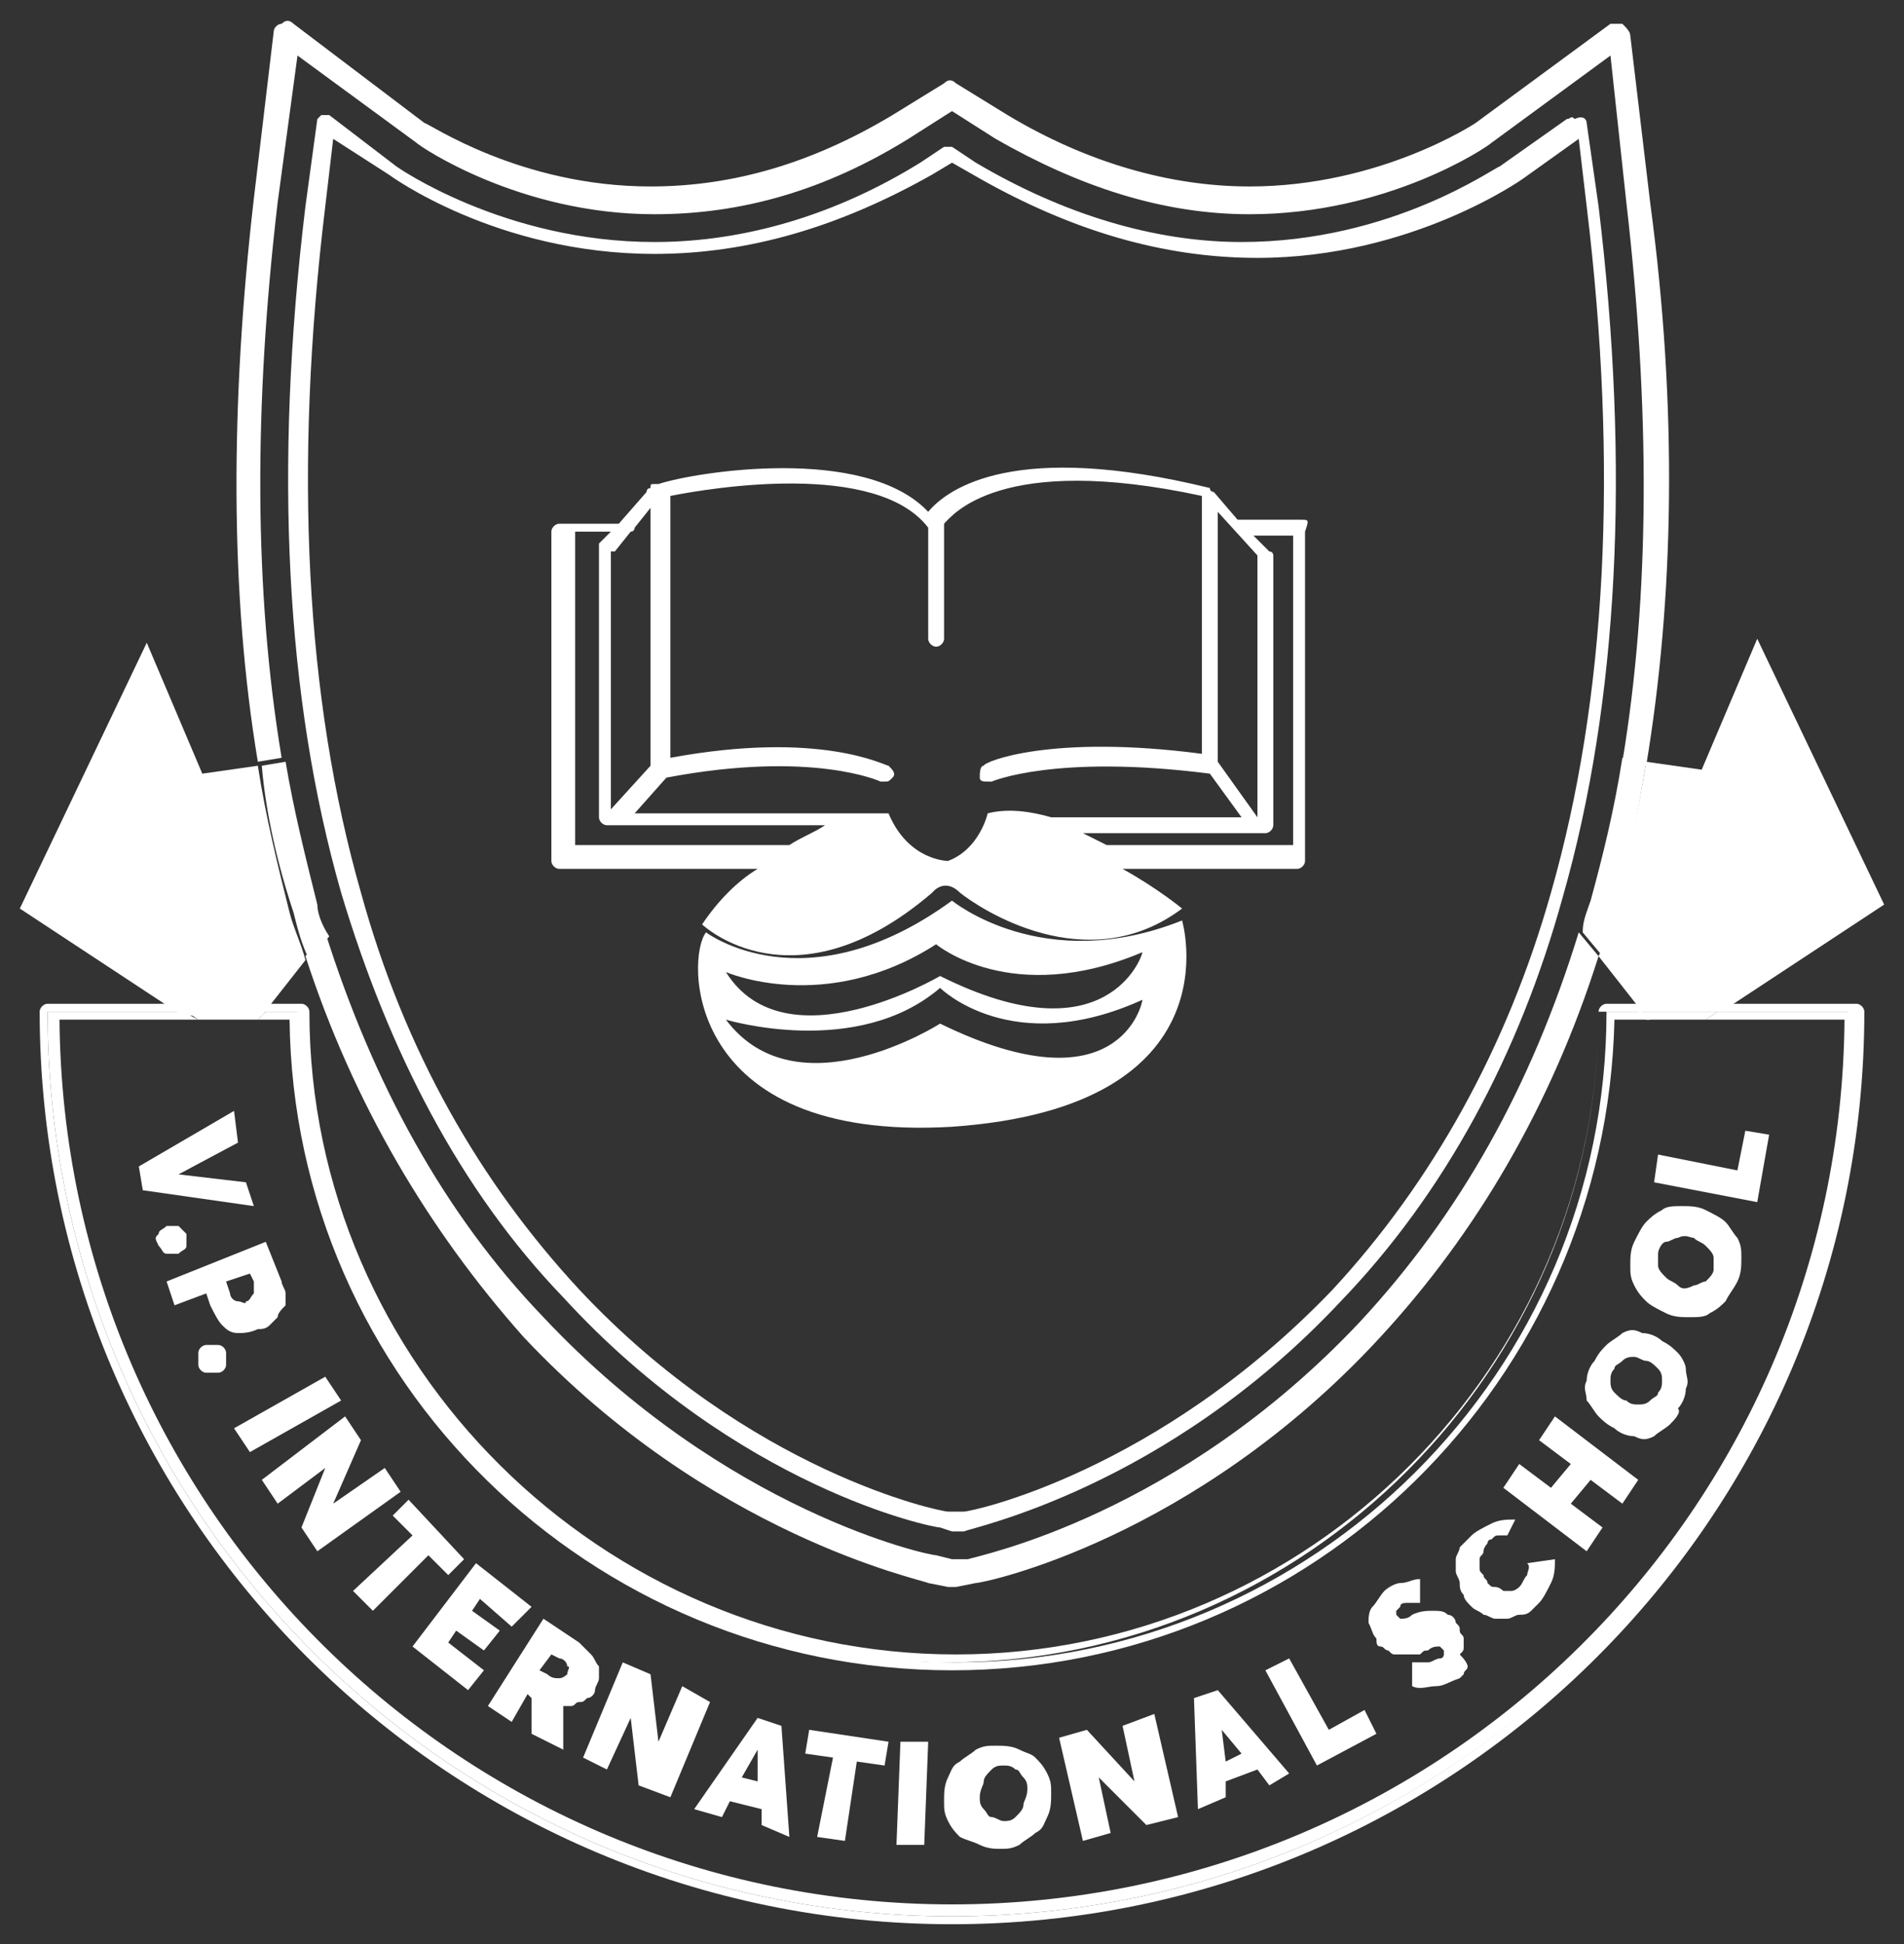
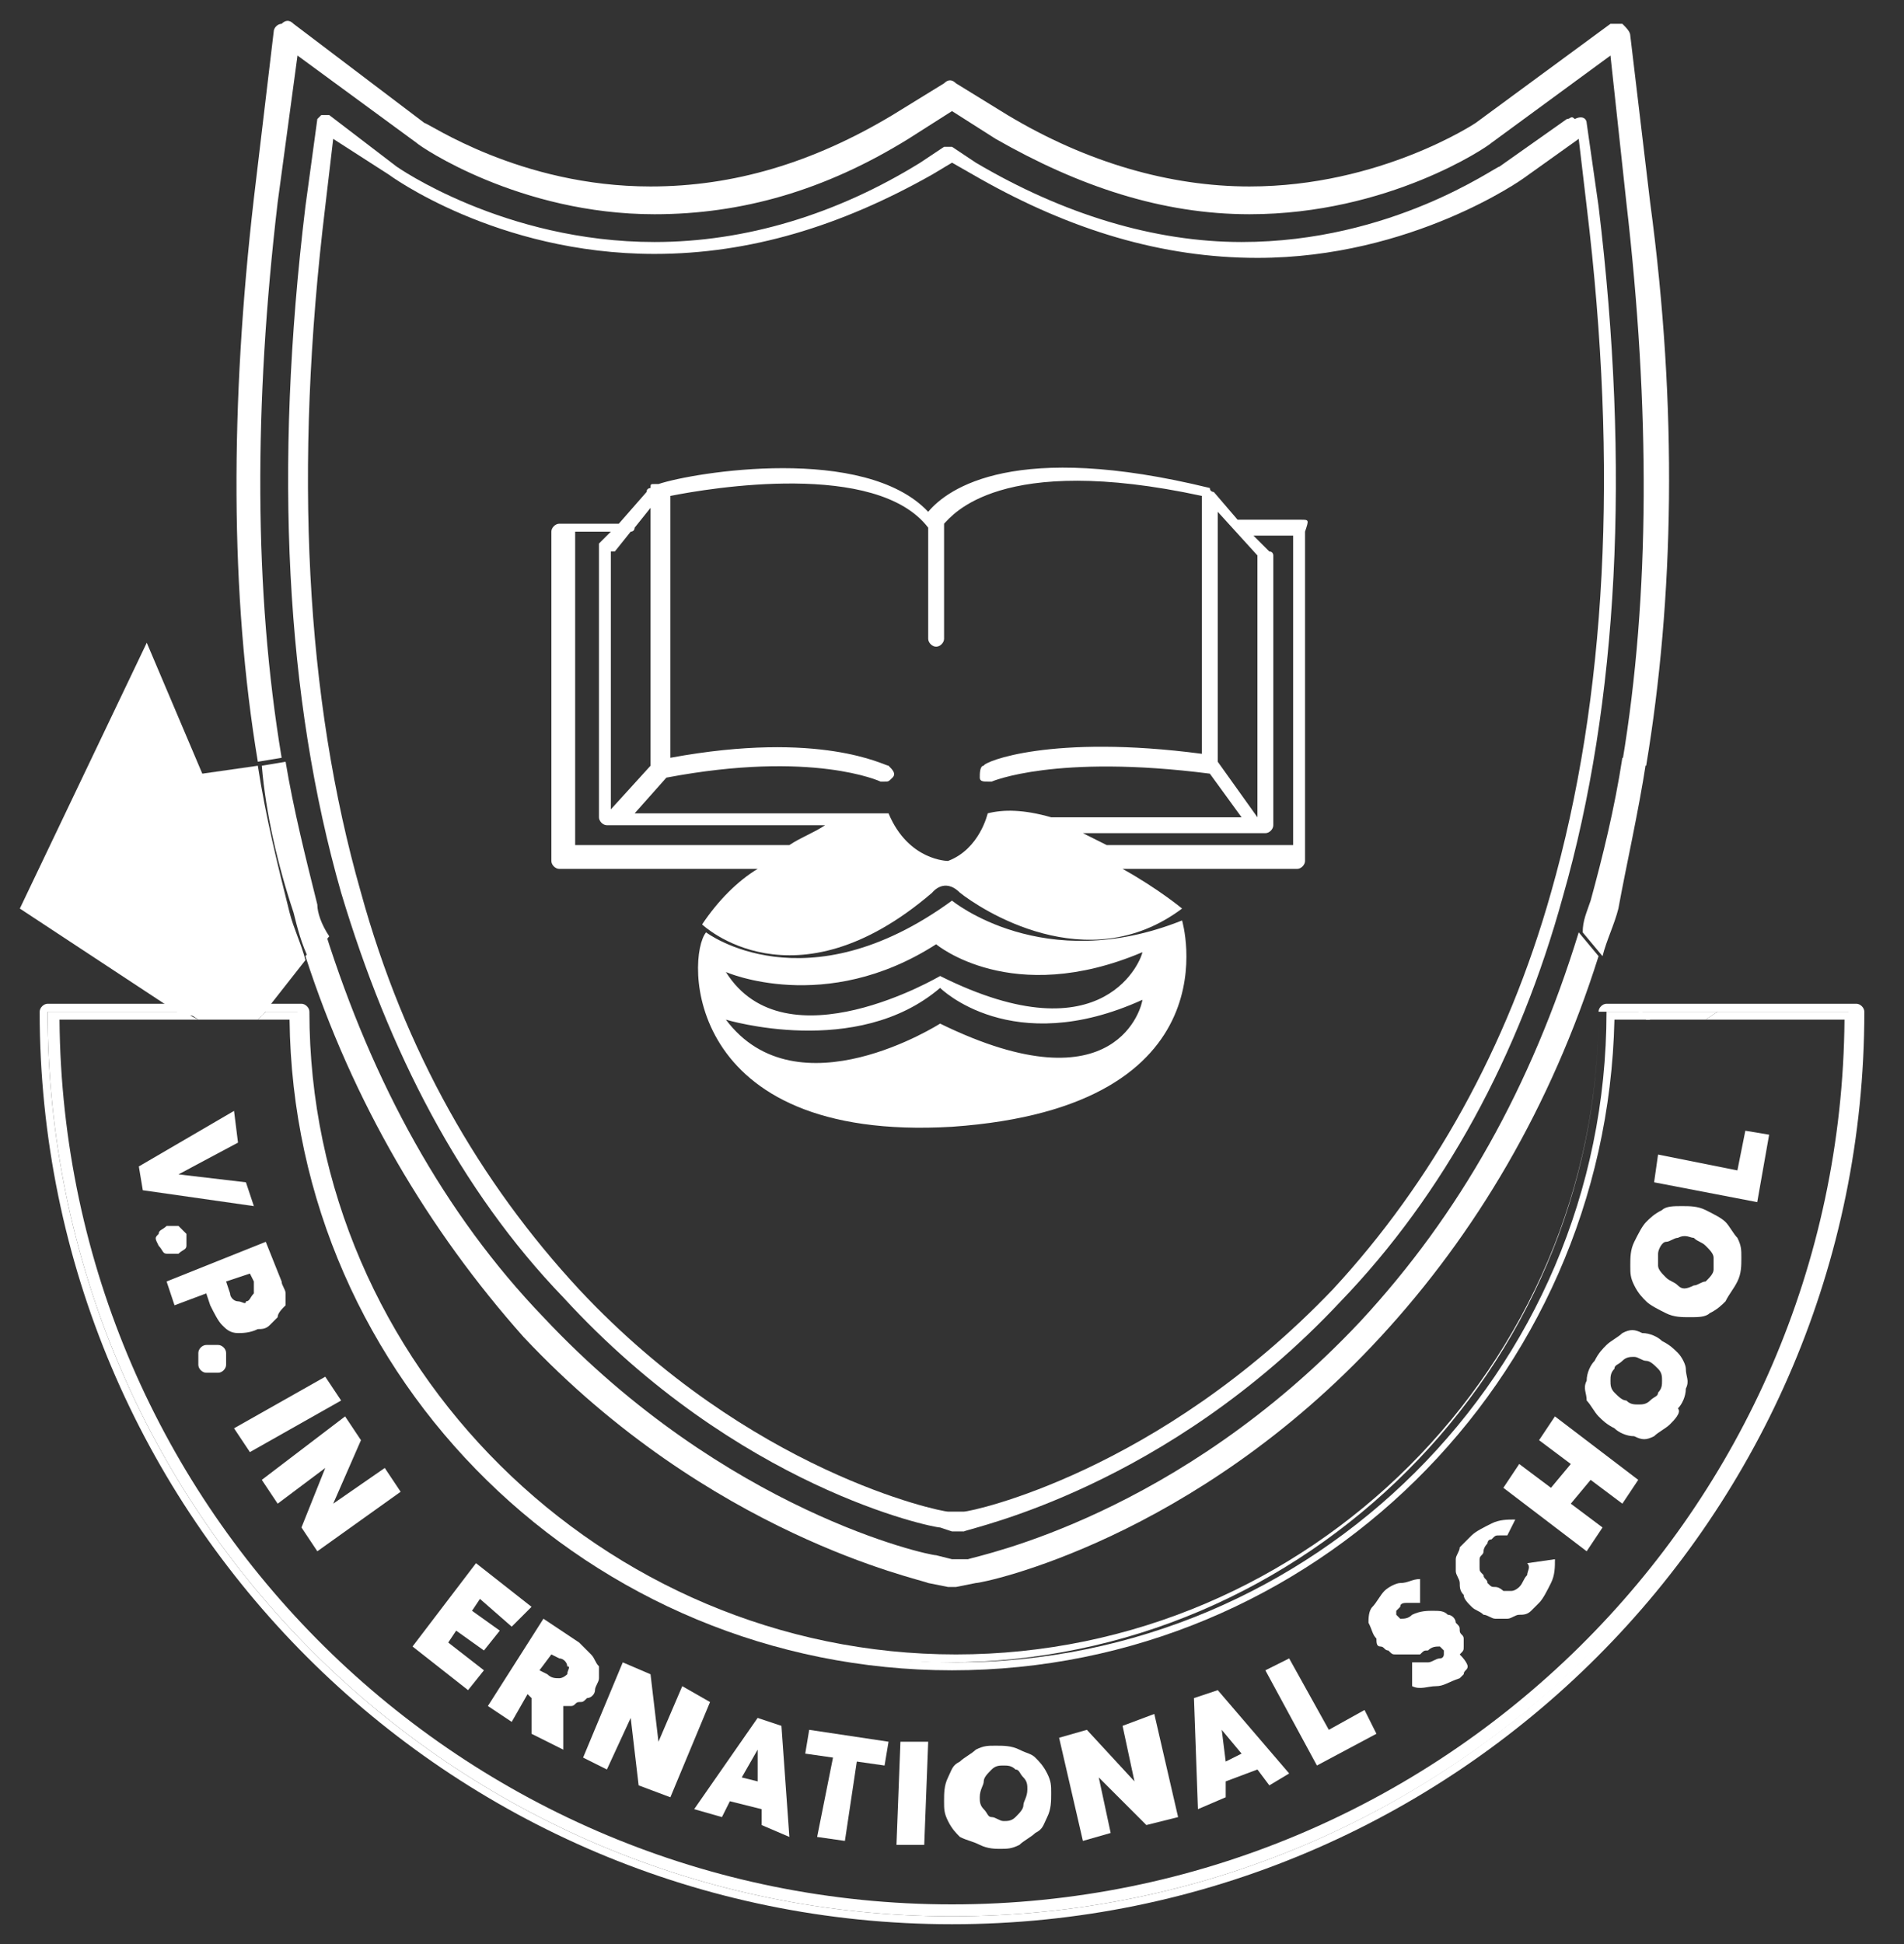
<svg xmlns="http://www.w3.org/2000/svg" version="1.1" id="Layer_1" x="0px" y="0px" viewBox="0 0 48 49" style="enable-background:new 0 0 48 49;" xml:space="preserve">
  <rect x="0" y="0" width="48" height="49" fill="#333333" stroke="none" />
  <style type="text/css">
	.st0{fill:none;}
	.st1{fill:#FFFFFF;}
</style>
  <g>
    <path class="st0" d="M41,5.1l-0.5-3.6l-3,2.2c0,0-2.5,1.8-6.1,1.8c-2.2,0-4.3-0.6-6.4-1.9L24,2.8l-1.1,0.7   c-2.1,1.2-4.2,1.9-6.4,1.9c-3.5,0-5.9-1.7-6-1.8l-3-2.2L7,5.1c-0.6,5.2-0.6,9.9,0.1,14.1L9,18.9l0.4,3.2l-1.2,1.5   c1.2,3.8,3.1,7.1,5.5,9.7c4.6,4.9,9.6,5.9,9.9,6l0.4,0.1l0.4-0.1c0.2,0,5.3-1.1,9.9-6c2.5-2.6,4.3-5.9,5.5-9.7l-1.2-1.5l0.4-3.2   l1.8,0.3C41.6,14.9,41.6,10.2,41,5.1z" />
    <path class="st1" d="M7,5.1l0.5-3.7l3,2.2c0.1,0.1,2.6,1.8,6,1.8c2.2,0,4.3-0.6,6.4-1.9L24,2.8l1.1,0.7c2.1,1.2,4.2,1.9,6.4,1.9   c3.5,0,6-1.7,6.1-1.8l3-2.2L41,5.1c0.6,5.2,0.6,9.9-0.1,14.1l0.6,0.1c0.7-4.2,0.8-9,0.1-14.2l-0.5-4.2c0-0.1-0.1-0.2-0.2-0.3   c-0.1,0-0.2,0-0.3,0l-3.4,2.5c0,0-2.4,1.6-5.7,1.6c-2,0-4.1-0.6-6.1-1.8l-1.3-0.8c-0.1-0.1-0.2-0.1-0.3,0l-1.3,0.8   c-2,1.2-4,1.8-6.1,1.8c-3.3,0-5.6-1.6-5.7-1.6L7.4,0.6c-0.1-0.1-0.2-0.1-0.3,0C7,0.6,6.9,0.7,6.9,0.8L6.4,5   c-0.6,5.2-0.6,10,0.1,14.2l0.6-0.1C6.4,14.9,6.4,10.2,7,5.1z" />
    <path class="st1" d="M34.3,33.3c-4.6,4.9-9.6,5.9-9.9,6L24,39.3l-0.4-0.1c-0.2,0-5.3-1.1-9.9-6c-2.5-2.6-4.3-5.9-5.5-9.7l-0.5,0.6   c1.2,3.7,3.1,6.9,5.5,9.6c4.7,5,10,6.1,10.2,6.2l0.5,0.1c0,0,0,0,0.1,0c0,0,0,0,0.1,0l0.5-0.1c0.2,0,5.5-1.1,10.2-6.2   c2.4-2.6,4.3-5.8,5.5-9.6l-0.5-0.6C38.6,27.4,36.8,30.6,34.3,33.3z" />
    <path class="st1" d="M8,22.8c-0.3-1.2-0.6-2.4-0.8-3.6l-0.6,0.1C6.7,20.5,7,21.8,7.4,23c0.1,0.4,0.2,0.8,0.4,1.2l0.5-0.6   C8.1,23.3,8,23,8,22.8z" />
    <path class="st1" d="M41.5,19.2l-0.6-0.1c-0.2,1.3-0.5,2.5-0.8,3.6c-0.1,0.3-0.2,0.5-0.2,0.8l0.5,0.6c0.1-0.4,0.3-0.8,0.4-1.2   C41,21.8,41.3,20.5,41.5,19.2z" />
    <g>
      <path class="st1" d="M24,38.6C24,38.6,24,38.6,24,38.6l-0.3-0.1c-0.2,0-5.1-1-9.5-5.8c-2.6-2.7-4.4-6.2-5.6-10.2    C7.2,17.6,6.9,11.8,7.7,5.2L8,3C8,3,8.1,2.9,8.1,2.9c0.1,0,0.1,0,0.2,0L10,4.2c0,0,2.7,1.9,6.5,1.9c2.3,0,4.6-0.7,6.7-2l0.6-0.4    c0.1,0,0.1,0,0.2,0l0.6,0.4c2.2,1.3,4.5,2,6.7,2c3.8,0,6.4-1.9,6.5-1.9l1.7-1.2c0.1,0,0.1-0.1,0.2,0C39.9,2.9,40,3,40,3.1l0.3,2.1    c0.8,6.6,0.5,12.5-0.9,17.4c-1.1,4-3,7.5-5.6,10.2c-4.4,4.7-9.3,5.7-9.5,5.8L24,38.6C24,38.6,24,38.6,24,38.6z M8.4,3.5L8.2,5.2    c-0.8,6.6-0.5,12.4,0.9,17.3c1.1,4,3,7.3,5.5,10c4.3,4.6,9.1,5.6,9.3,5.6c0,0,0,0,0,0l0.2,0l0.2,0c0.2,0,4.9-1,9.3-5.6    c2.5-2.7,4.4-6.1,5.5-10c1.4-4.9,1.7-10.7,0.9-17.3l-0.2-1.7l-1.4,1c0,0-2.8,2-6.7,2c-2.4,0-4.7-0.7-7-2L24,4.1l-0.5,0.3    c-2.3,1.3-4.6,2-7,2c-4,0-6.7-2-6.7-2L8.4,3.5z" />
    </g>
    <path class="st1" d="M46.8,25.3h-6.3c-0.1,0-0.2,0.1-0.2,0.2c0,8.9-7.3,16.2-16.2,16.2S7.8,34.4,7.8,25.5c0-0.1-0.1-0.2-0.2-0.2   H1.2c-0.1,0-0.2,0.1-0.2,0.2c0,12.7,10.3,23,23,23s23-10.3,23-23C47,25.4,46.9,25.3,46.8,25.3z M24,48.3   c-12.6,0-22.8-10.2-22.8-22.8h6.3c0,9.1,7.4,16.4,16.4,16.4s16.4-7.4,16.4-16.4h6.3C46.8,38.1,36.6,48.3,24,48.3z" />
    <g>
      <path class="st0" d="M41.5,25.7h-0.9c-0.1,9.1-7.6,16.4-16.7,16.4S7.5,34.8,7.3,25.7H1.5C1.6,38.1,11.7,48,24,48    s22.4-10,22.5-22.3H43l-1,0.6L41.5,25.7z" />
-       <path class="st1" d="M47.5,22.8l-3.2-6.7l-1.4,3.3l-1.4-0.2c-0.2,1.3-0.5,2.5-0.8,3.7c-0.1,0.4-0.2,0.8-0.4,1.2l1.1,1.4h2    L47.5,22.8z" />
      <g>
        <path class="st1" d="M7.7,24.2c-0.1-0.4-0.3-0.8-0.4-1.2c-0.3-1.2-0.6-2.4-0.8-3.7l-1.4,0.2l-1.4-3.3l-3.2,6.7l4.1,2.7h2     L7.7,24.2z" />
        <path class="st1" d="M7.3,25.7c0.1,9.1,7.6,16.4,16.7,16.4s16.5-7.3,16.7-16.4h0.9l-0.2-0.2h-0.9c0,9.1-7.4,16.4-16.4,16.4     S7.6,34.6,7.6,25.5H6.7l-0.2,0.2H7.3z" />
        <path class="st1" d="M43.3,25.5L43,25.7h3.5C46.4,38.1,36.3,48,24,48S1.6,38.1,1.5,25.7H5l-0.4-0.2H1.2     c0,12.6,10.2,22.8,22.8,22.8s22.8-10.2,22.8-22.8H43.3z" />
        <polygon class="st1" points="6.5,25.7 6.7,25.5 4.7,25.5 5,25.7    " />
      </g>
      <polygon class="st1" points="43,25.7 43.3,25.5 41.3,25.5 41.5,25.7   " />
    </g>
    <g>
      <path class="st1" d="M6.4,30.4L3.6,30l-0.1-0.6l2.4-1.4l0.1,0.8l-1.5,0.8l0,0l1.7,0.2L6.4,30.4z" />
      <path class="st1" d="M4,31.1c0-0.1,0.1-0.1,0.2-0.2c0.1,0,0.2,0,0.3,0c0.1,0.1,0.1,0.1,0.2,0.2c0,0.1,0,0.2,0,0.3    c0,0.1-0.1,0.1-0.2,0.2c-0.1,0-0.2,0-0.3,0c-0.1,0-0.1-0.1-0.2-0.2C3.9,31.2,3.9,31.2,4,31.1z" />
      <path class="st1" d="M6.7,31.3l0.4,1c0,0.1,0.1,0.2,0.1,0.3c0,0.1,0,0.2,0,0.3C7.1,33,7,33.1,7,33.2c-0.1,0.1-0.1,0.1-0.2,0.2    c-0.1,0.1-0.2,0.1-0.3,0.1c-0.2,0.1-0.4,0.1-0.5,0.1c-0.2,0-0.3-0.1-0.4-0.2c-0.1-0.1-0.2-0.3-0.3-0.5l-0.1-0.3l-0.8,0.3l-0.2-0.6    L6.7,31.3z M5.8,32.6c0,0.1,0.1,0.2,0.2,0.2c0.1,0,0.2,0.1,0.2,0c0.1,0,0.1-0.1,0.2-0.2c0-0.1,0-0.2,0-0.3l-0.1-0.2l-0.6,0.2    L5.8,32.6z" />
      <path class="st1" d="M5,34.1c0-0.1,0.1-0.2,0.2-0.2c0.1,0,0.2,0,0.3,0c0.1,0,0.2,0.1,0.2,0.2c0,0.1,0,0.2,0,0.3    c0,0.1-0.1,0.2-0.2,0.2c-0.1,0-0.2,0-0.3,0c-0.1,0-0.2-0.1-0.2-0.2C5,34.3,5,34.2,5,34.1z" />
      <path class="st1" d="M8.2,34.7l0.4,0.6l-2.3,1.3L5.9,36L8.2,34.7z" />
      <path class="st1" d="M10.1,37.6L8,39.1l-0.4-0.6L8.2,37l0,0l-1.2,0.9l-0.4-0.6l2.1-1.6l0.4,0.6l-0.7,1.6l0,0L9.7,37L10.1,37.6z" />
-       <path class="st1" d="M10.4,38.7l-0.5-0.5l0.4-0.4l1.4,1.5l-0.4,0.4l-0.5-0.5l-1.4,1.4l-0.5-0.5L10.4,38.7z" />
      <path class="st1" d="M12,39.4l1.4,1.1L12.9,41l-0.8-0.7l-0.2,0.3l0.7,0.5l-0.4,0.5l-0.7-0.5l-0.2,0.3l0.9,0.7l-0.4,0.5l-1.4-1.1    L12,39.4z" />
      <path class="st1" d="M13.4,43.7l0-0.9l-0.1-0.1l-0.4,0.7L12.3,43l1.4-2.2l0.9,0.6c0.1,0.1,0.2,0.2,0.3,0.3    c0.1,0.1,0.1,0.2,0.2,0.3c0,0.1,0,0.2,0,0.3c0,0.1-0.1,0.2-0.1,0.3c0,0.1-0.1,0.2-0.2,0.2c-0.1,0.1-0.1,0.1-0.2,0.1    c-0.1,0-0.1,0.1-0.2,0.1c-0.1,0-0.1,0-0.2,0l0,0l0,1.1L13.4,43.7z M13.6,42.1l0.2,0.1c0.1,0.1,0.2,0.1,0.3,0.1    c0.1,0,0.2-0.1,0.2-0.1c0-0.1,0.1-0.2,0-0.2c0-0.1-0.1-0.2-0.2-0.2l-0.2-0.1L13.6,42.1z" />
      <path class="st1" d="M17.9,42.9l-1,2.4L16.1,45l-0.2-1.7l0,0l-0.6,1.3l-0.6-0.3l1-2.4l0.7,0.3l0.2,1.7l0,0l0.6-1.4L17.9,42.9z" />
      <path class="st1" d="M19.2,45.6l-0.8-0.2l-0.2,0.4l-0.7-0.2l1.6-2.3l0.6,0.2l0.2,2.8L19.2,46L19.2,45.6z M19.1,44.9l0-0.8l0,0    l-0.4,0.7L19.1,44.9z" />
      <path class="st1" d="M21,44.3l-0.7-0.1l0.1-0.6l2,0.3l-0.1,0.6l-0.7-0.1l-0.3,2l-0.7-0.1L21,44.3z" />
      <path class="st1" d="M22.7,43.9l0.7,0l-0.1,2.6l-0.7,0L22.7,43.9z" />
      <path class="st1" d="M24.7,46.5c-0.2-0.1-0.3-0.1-0.5-0.2c-0.1-0.1-0.2-0.2-0.3-0.4c-0.1-0.2-0.1-0.3-0.1-0.5c0-0.2,0-0.4,0.1-0.6    c0.1-0.2,0.1-0.3,0.3-0.4c0.1-0.1,0.3-0.2,0.4-0.3c0.2-0.1,0.3-0.1,0.5-0.1c0.2,0,0.4,0,0.6,0.1c0.2,0.1,0.3,0.1,0.4,0.2    c0.1,0.1,0.2,0.2,0.3,0.4s0.1,0.3,0.1,0.5c0,0.2,0,0.4-0.1,0.6c-0.1,0.2-0.1,0.3-0.3,0.4c-0.1,0.1-0.3,0.2-0.4,0.3    c-0.2,0.1-0.3,0.1-0.5,0.1C25.1,46.6,24.9,46.6,24.7,46.5z M25.6,45.8c0.1-0.1,0.2-0.2,0.2-0.3c0-0.1,0.1-0.2,0.1-0.4    c0-0.1,0-0.2-0.1-0.3c-0.1-0.1-0.1-0.2-0.2-0.2c-0.1-0.1-0.2-0.1-0.3-0.1c-0.1,0-0.2,0-0.3,0.1c-0.1,0.1-0.2,0.2-0.2,0.3    c0,0.1-0.1,0.2-0.1,0.4c0,0.1,0,0.2,0.1,0.3c0.1,0.1,0.1,0.2,0.2,0.2s0.2,0.1,0.3,0.1C25.4,45.9,25.5,45.9,25.6,45.8z" />
      <path class="st1" d="M29.1,43.2l0.6,2.6L28.9,46l-1.2-1.2l0,0l0.3,1.4l-0.7,0.2l-0.6-2.6l0.7-0.2l1.2,1.3l0,0l-0.3-1.4L29.1,43.2z    " />
      <path class="st1" d="M31.7,44.6l-0.8,0.3l0,0.4l-0.7,0.3l-0.1-2.8l0.6-0.2l1.8,2.1L32,45L31.7,44.6z M31.3,44.2l-0.5-0.6l0,0    l0.1,0.8L31.3,44.2z" />
      <path class="st1" d="M31.9,42.1l0.6-0.3l1,1.8l0.9-0.5l0.3,0.6l-1.5,0.8L31.9,42.1z" />
      <path class="st1" d="M36.2,42.5c-0.2,0-0.4,0.1-0.6,0l0-0.6c0.1,0,0.3,0,0.4,0c0.1,0,0.2-0.1,0.3-0.1c0.1,0,0.1-0.1,0.1-0.1    c0,0,0-0.1,0-0.1c0,0-0.1-0.1-0.1-0.1c-0.1,0-0.2,0-0.3,0.1c-0.1,0-0.1,0-0.2,0.1c-0.1,0-0.1,0-0.2,0c-0.1,0-0.1,0-0.2,0    c-0.1,0-0.1,0-0.2,0c-0.1,0-0.1,0-0.2-0.1c-0.1,0-0.1-0.1-0.2-0.1c-0.1,0-0.1-0.1-0.1-0.2c-0.1-0.1-0.1-0.2-0.2-0.4    c0-0.1,0-0.3,0.1-0.4c0.1-0.1,0.2-0.3,0.3-0.4c0.1-0.1,0.3-0.2,0.4-0.2c0.2,0,0.3-0.1,0.5-0.1l0,0.6c-0.1,0-0.3,0-0.3,0    c-0.1,0-0.2,0-0.2,0.1c0,0-0.1,0.1-0.1,0.1c0,0,0,0.1,0,0.1c0,0,0.1,0.1,0.1,0.1c0.1,0,0.2,0,0.3-0.1c0.2-0.1,0.4-0.1,0.5-0.1    c0.2,0,0.3,0,0.4,0.1c0.1,0,0.2,0.1,0.2,0.2c0.1,0.1,0.1,0.1,0.1,0.2c0,0.1,0.1,0.1,0.1,0.2c0,0.1,0,0.1,0,0.2s0,0.1-0.1,0.2    C37,41.9,37,42,37,42c0,0.1-0.1,0.1-0.1,0.2c0,0-0.1,0.1-0.1,0.1C36.5,42.4,36.4,42.5,36.2,42.5z" />
      <path class="st1" d="M38.6,40.6c-0.1,0.1-0.2,0.1-0.3,0.1c-0.1,0-0.2,0.1-0.3,0.1c-0.1,0-0.2,0-0.3,0c-0.1,0-0.2-0.1-0.3-0.1    c-0.1-0.1-0.2-0.1-0.3-0.2c-0.1-0.1-0.2-0.2-0.2-0.3c-0.1-0.1-0.1-0.2-0.1-0.3c0-0.1-0.1-0.2-0.1-0.3c0-0.1,0-0.2,0-0.3    c0-0.1,0.1-0.2,0.1-0.3c0.1-0.1,0.2-0.2,0.3-0.3c0.1-0.1,0.3-0.2,0.5-0.3c0.2-0.1,0.4-0.1,0.6-0.1L38,38.7c0,0-0.1,0-0.1,0    s-0.1,0-0.1,0c-0.1,0-0.1,0-0.2,0.1c-0.1,0-0.1,0.1-0.1,0.1c0,0-0.1,0.1-0.1,0.2c0,0.1-0.1,0.1-0.1,0.2s0,0.1,0,0.2    c0,0.1,0,0.1,0.1,0.2c0,0.1,0.1,0.1,0.1,0.2c0.1,0.1,0.1,0.1,0.2,0.1c0.1,0,0.2,0.1,0.2,0.1c0.1,0,0.2,0,0.2,0    c0.1,0,0.2-0.1,0.2-0.1c0.1-0.1,0.1-0.2,0.2-0.3c0-0.1,0.1-0.2,0-0.3l0.7-0.1c0,0.2,0,0.4-0.1,0.6c-0.1,0.2-0.2,0.4-0.3,0.5    C38.8,40.4,38.7,40.5,38.6,40.6z" />
      <path class="st1" d="M37.9,37.5l0.4-0.6l0.8,0.6l0.5-0.6l-0.8-0.6l0.4-0.6l2.1,1.6l-0.4,0.6l-0.8-0.6l-0.5,0.6l0.8,0.6L40,39.1    L37.9,37.5z" />
      <path class="st1" d="M42.1,35.9c-0.1,0.1-0.3,0.2-0.4,0.3c-0.2,0.1-0.3,0.1-0.5,0c-0.2,0-0.4-0.1-0.5-0.2    c-0.2-0.1-0.3-0.2-0.4-0.3c-0.1-0.1-0.2-0.3-0.3-0.4c0-0.2-0.1-0.3,0-0.5c0-0.2,0.1-0.4,0.2-0.5c0.1-0.2,0.2-0.3,0.3-0.4    c0.1-0.1,0.3-0.2,0.4-0.3c0.2-0.1,0.3-0.1,0.5,0c0.2,0,0.4,0.1,0.5,0.2c0.2,0.1,0.3,0.2,0.4,0.3c0.1,0.1,0.2,0.3,0.2,0.4    c0,0.2,0.1,0.3,0,0.5c0,0.2-0.1,0.4-0.2,0.5C42.4,35.6,42.2,35.8,42.1,35.9z M41.9,34.8c0-0.1,0-0.2-0.1-0.3    c-0.1-0.1-0.2-0.2-0.3-0.2s-0.2-0.1-0.3-0.1c-0.1,0-0.2,0-0.3,0.1c-0.1,0.1-0.2,0.1-0.2,0.2c-0.1,0.1-0.1,0.2-0.1,0.3    c0,0.1,0,0.2,0.1,0.3c0.1,0.1,0.2,0.2,0.3,0.2c0.1,0.1,0.2,0.1,0.3,0.1c0.1,0,0.2,0,0.3-0.1c0.1-0.1,0.2-0.1,0.2-0.2    C41.9,35,41.9,34.9,41.9,34.8z" />
      <path class="st1" d="M43.5,32.8c-0.1,0.1-0.2,0.2-0.4,0.3c-0.1,0.1-0.3,0.1-0.5,0.1c-0.2,0-0.4,0-0.6-0.1    c-0.2-0.1-0.4-0.2-0.5-0.3c-0.1-0.1-0.2-0.2-0.3-0.4c-0.1-0.2-0.1-0.3-0.1-0.5c0-0.2,0-0.4,0.1-0.6c0.1-0.2,0.2-0.4,0.3-0.5    c0.1-0.1,0.2-0.2,0.4-0.3c0.1-0.1,0.3-0.1,0.5-0.1c0.2,0,0.4,0,0.6,0.1c0.2,0.1,0.4,0.2,0.5,0.3c0.1,0.1,0.2,0.3,0.3,0.4    c0.1,0.2,0.1,0.3,0.1,0.5c0,0.2,0,0.4-0.1,0.6C43.7,32.5,43.6,32.6,43.5,32.8z M43.2,31.7c0-0.1-0.1-0.2-0.2-0.3    c-0.1-0.1-0.2-0.1-0.3-0.2c-0.1,0-0.2-0.1-0.4,0c-0.1,0-0.2,0.1-0.3,0.1s-0.2,0.2-0.2,0.3c0,0.1,0,0.2,0,0.3    c0,0.1,0.1,0.2,0.2,0.3c0.1,0.1,0.2,0.1,0.3,0.2s0.2,0.1,0.4,0c0.1,0,0.2-0.1,0.3-0.1c0.1-0.1,0.2-0.2,0.2-0.3    C43.2,32,43.2,31.9,43.2,31.7z" />
      <path class="st1" d="M41.7,29.8l0.1-0.7l2,0.4l0.2-1l0.6,0.1l-0.3,1.7L41.7,29.8z" />
    </g>
    <path class="st1" d="M24,22.7c-3.7,2.7-6.2,0.8-6.2,0.8c-0.5,0.6-0.6,5.3,6.2,4.9c7.2-0.5,5.8-5.2,5.8-5.2   C26.3,24.6,24,22.7,24,22.7z M23.7,25.8c0,0-3.6,2.3-5.4-0.1c0,0,3.3,1,5.4-0.8c0,0,1.8,1.8,5.1,0.3C28.8,25.3,28.2,28,23.7,25.8z    M23.7,24.6c0,0-3.9,2.3-5.4-0.1c0,0,2.5,1.1,5.3-0.7c0,0,1.9,1.6,5.2,0.2C28.8,24.1,27.9,26.7,23.7,24.6z" />
    <path class="st1" d="M32.8,13.1h-1.6l-0.6-0.7c0,0-0.1,0-0.1-0.1c-4.9-1.2-6.6,0-7.1,0.6c-1.6-1.7-5.9-1-6.8-0.7c0,0,0,0-0.1,0   c-0.1,0-0.1,0-0.1,0.1c0,0-0.1,0-0.1,0.1l-0.7,0.8h-1.5c-0.1,0-0.2,0.1-0.2,0.2v8.3c0,0.1,0.1,0.2,0.2,0.2h5   c-0.5,0.3-1,0.8-1.4,1.4c0,0,2.3,2.2,5.8-0.8c0,0,0.3-0.4,0.7,0c0.5,0.4,3.2,2.2,5.6,0.4c0,0-0.6-0.5-1.5-1h4.4   c0.1,0,0.2-0.1,0.2-0.2v-8.3C33,13.1,33,13.1,32.8,13.1z M30.7,12.9l1,1.1v6.6l-1-1.4V12.9z M15.5,13.9l0.4-0.5   c0.1,0,0.1-0.1,0.1-0.1l0.4-0.5v6.5l-1,1.1V13.9z M19.9,21.3h-5.4v-7.9h0.9l-0.3,0.3c0,0,0,0.1,0,0.1v6.8c0,0.1,0.1,0.2,0.2,0.2   h5.5C20.5,21,20.2,21.1,19.9,21.3z M24.9,20.5c0,0-0.2,0.9-1,1.2c0,0-1,0-1.5-1.2c0,0-0.1,0-0.3,0h-6.1l0.8-0.9   c3.7-0.7,5.4,0.1,5.4,0.1c0,0,0.1,0,0.1,0c0.1,0,0.1,0,0.2-0.1c0.1-0.1,0-0.2-0.1-0.3c-0.1,0-1.7-0.9-5.5-0.2v-6.6   c1-0.2,5.2-0.9,6.5,0.8v2.8c0,0.1,0.1,0.2,0.2,0.2s0.2-0.1,0.2-0.2v-2.9c0.2-0.2,1.4-1.8,6.5-0.7v6.5c-3.8-0.5-5.5,0.2-5.5,0.3   c-0.1,0-0.1,0.2-0.1,0.3c0,0.1,0.1,0.1,0.2,0.1c0,0,0.1,0,0.1,0c0,0,1.6-0.7,5.5-0.2l0.8,1.1h-4.8C25.8,20.4,25.3,20.4,24.9,20.5z    M32.7,21.3h-4.8c-0.2-0.1-0.4-0.2-0.6-0.3h4.6c0.1,0,0.2-0.1,0.2-0.2V14c0,0,0-0.1-0.1-0.1l-0.4-0.4h1V21.3z" />
  </g>
</svg>